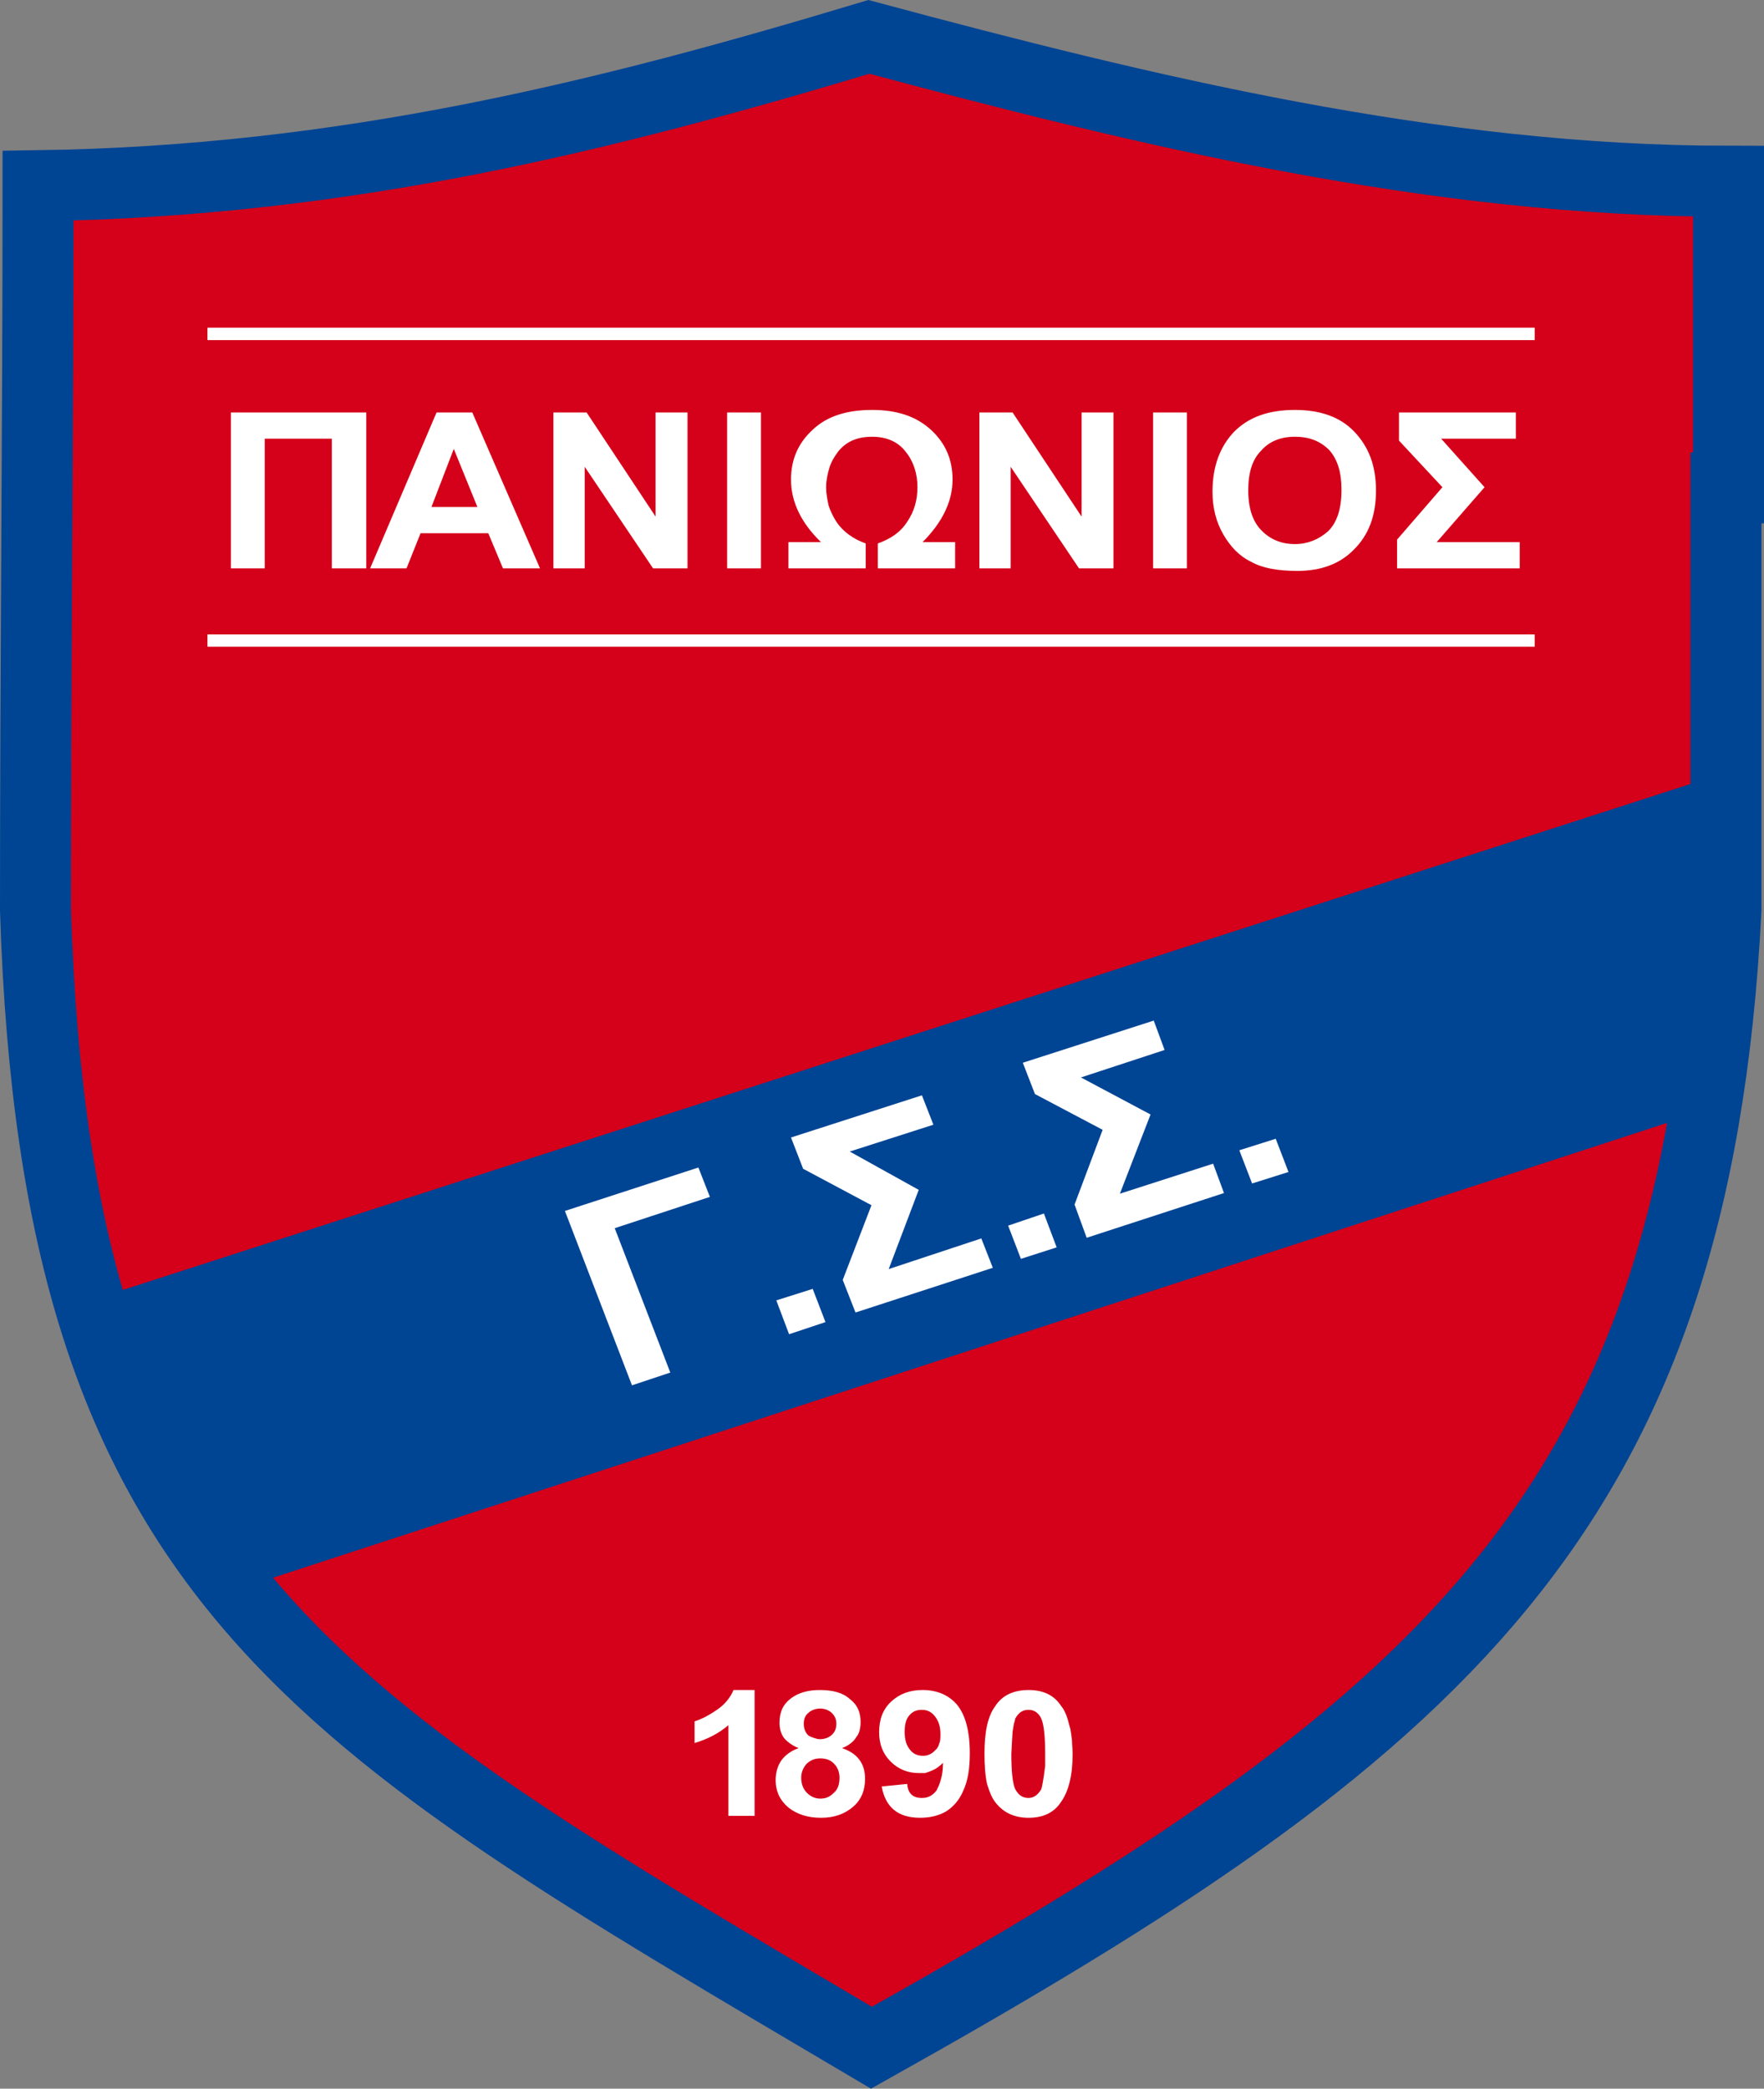
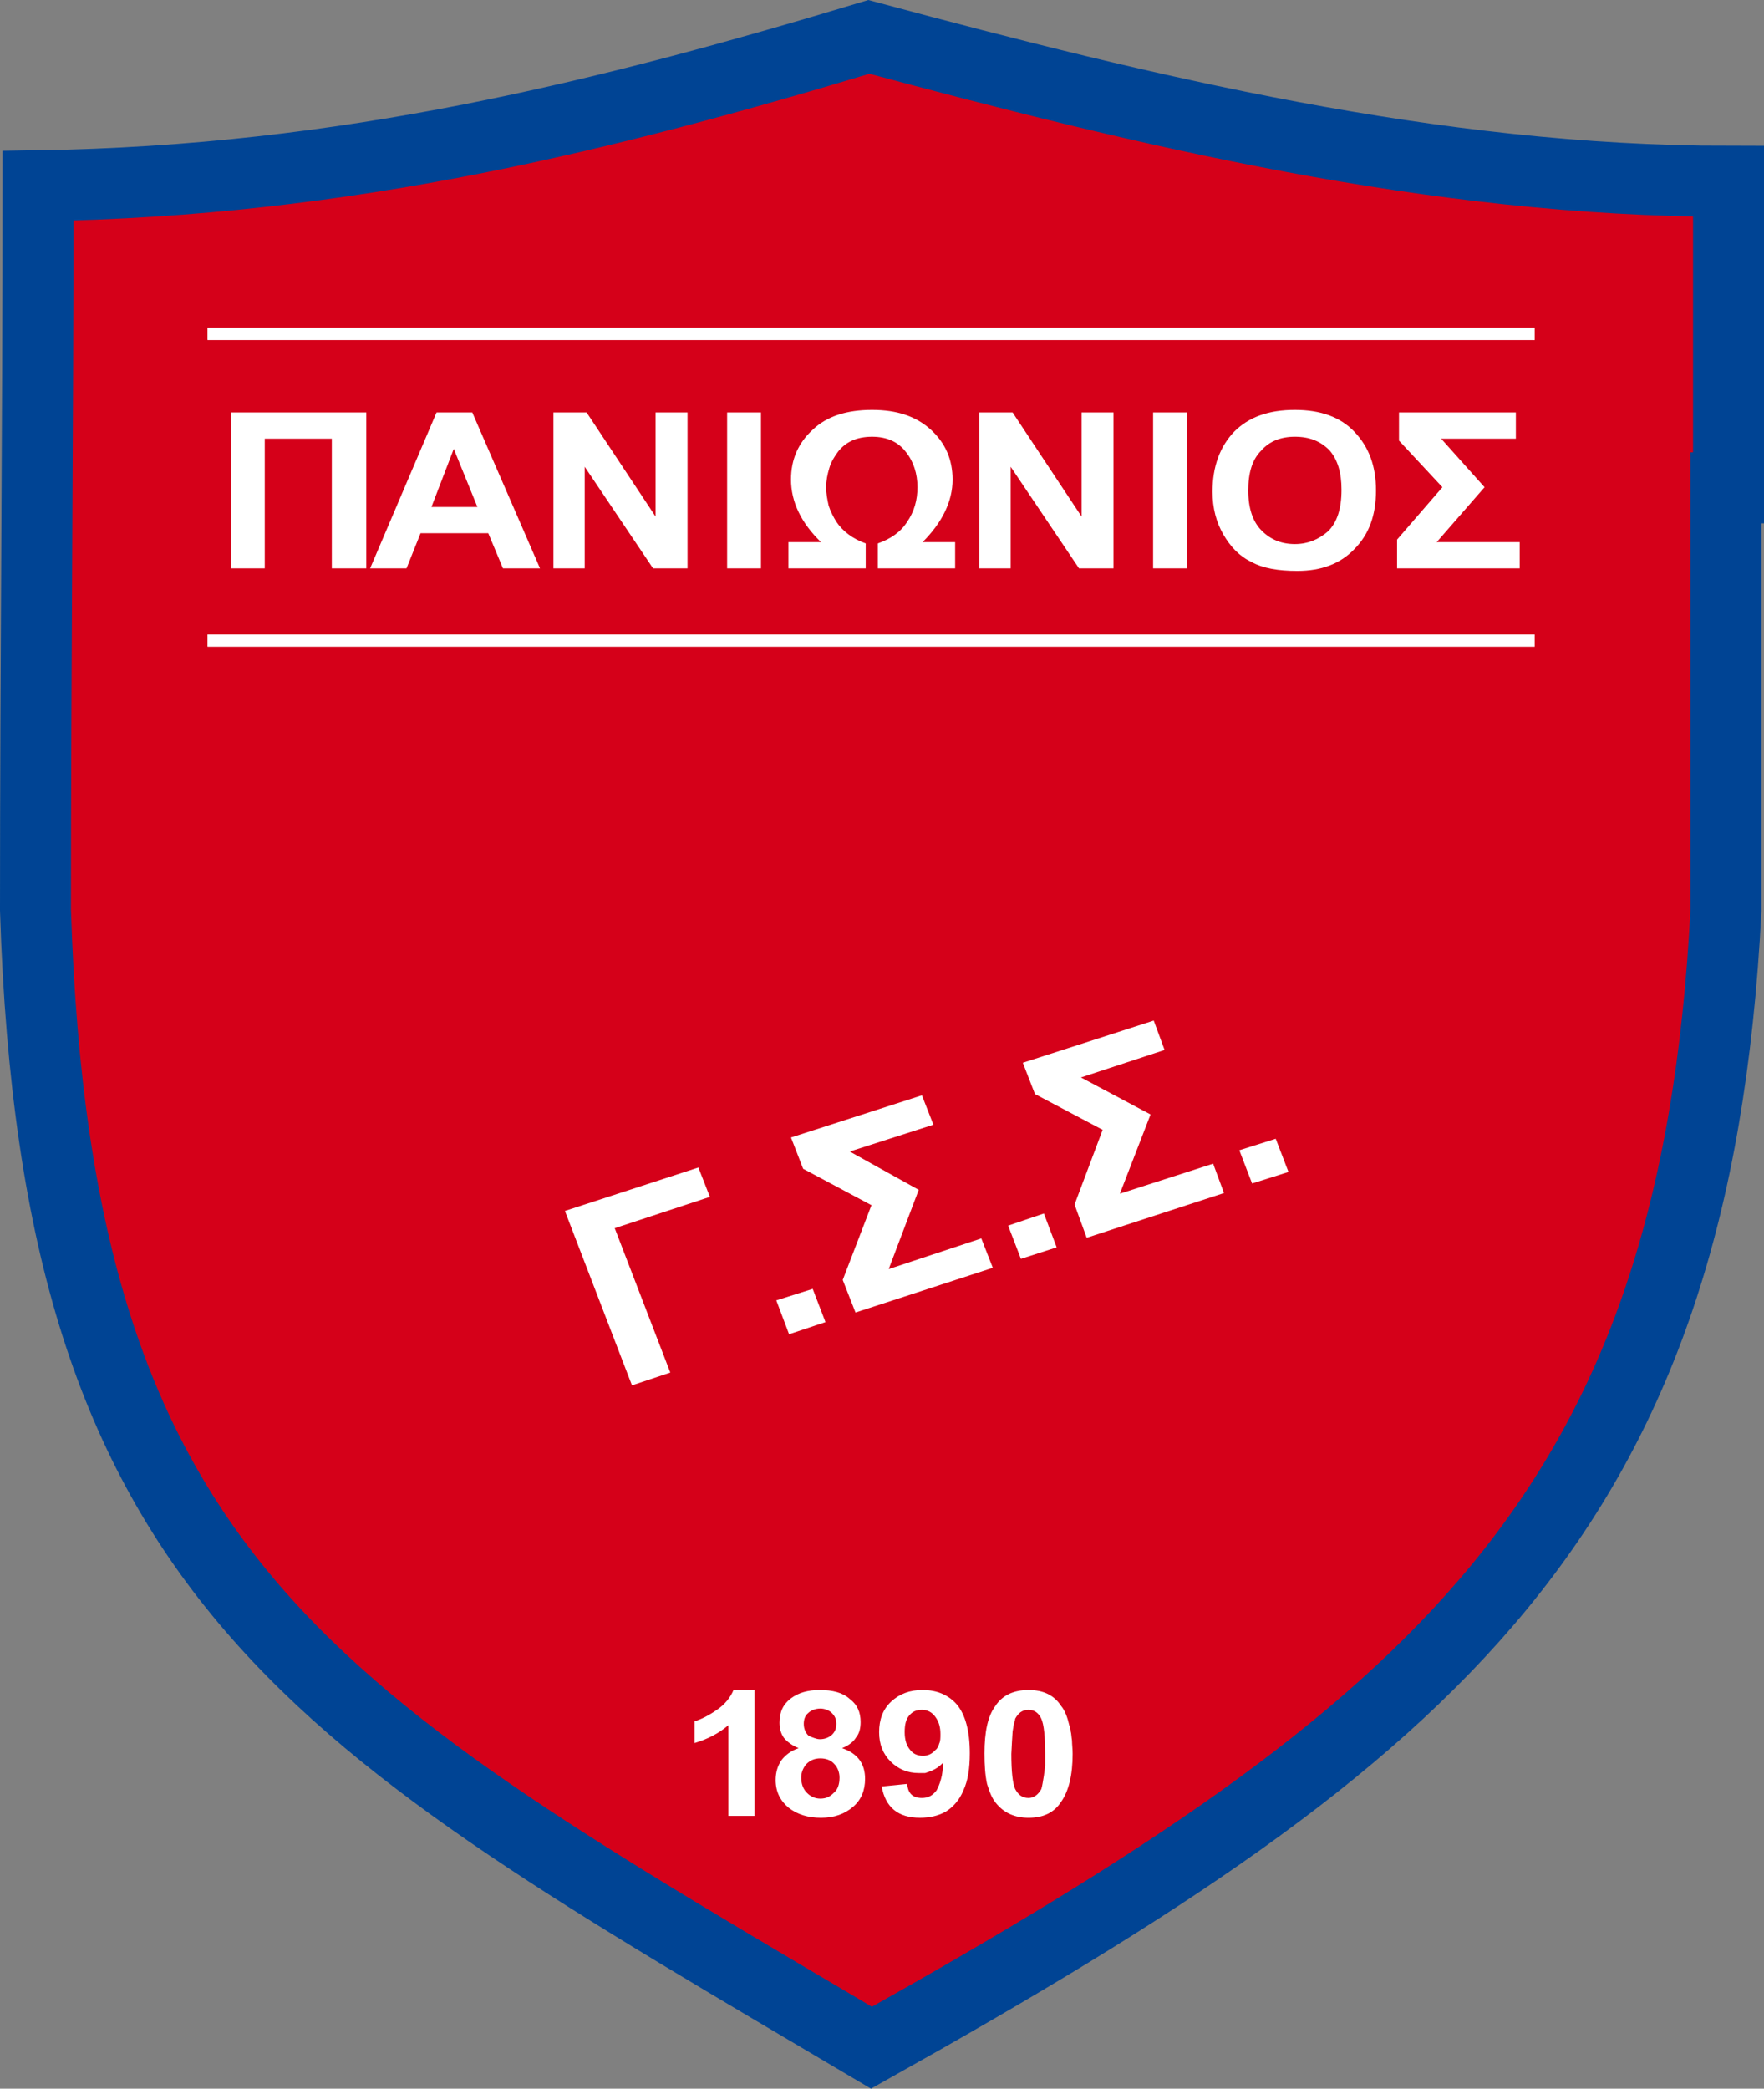
<svg xmlns="http://www.w3.org/2000/svg" version="1.0" id="Layer_1" x="0px" y="0px" width="298.309px" height="353.143px" viewBox="0 0 298.309 353.143" enable-background="new 0 0 298.309 353.143" xml:space="preserve">
  <rect x="0" y="0" width="298.309" height="353.143" fill="#808080" stroke="none" />
  <path fill-rule="evenodd" clip-rule="evenodd" fill="#D50019" stroke="#FFFFFF" stroke-width="0.85" d="M6.433,31.401  c52.164-0.756,96.336-11.88,140.508-25.164c46.656,12.528,95.58,24.408,145.368,24.408v51.84h-0.433v71.388  c-5.184,102.06-48.6,138.672-144.504,192.348C52.98,290.386,9.564,267.813,6,153.873C6,112.833,6.433,72.117,6.433,31.401z" />
  <path fill-rule="evenodd" clip-rule="evenodd" fill="#D50019" stroke="#004494" stroke-width="12" d="M6.433,31.401  c52.164-0.756,96.336-11.88,140.508-25.164c46.656,12.528,95.58,24.408,145.368,24.408v51.84h-0.433v71.388  c-5.184,102.06-48.6,138.672-144.504,192.348C52.98,290.386,9.564,267.813,6,153.873C6,112.833,6.433,72.117,6.433,31.401z" />
-   <path fill-rule="evenodd" clip-rule="evenodd" fill="#004494" d="M288.744,131.625L17.988,218.997  c5.724,21.168,13.933,34.992,25.272,48.708l241.704-78.84C287.772,170.829,289.825,156.142,288.744,131.625z" />
  <path fill-rule="evenodd" clip-rule="evenodd" fill="#FFFFFF" d="M39.049,96.093V69.741h22.896v26.352h-5.832V74.169h-11.34v21.923  H39.049L39.049,96.093z M91.32,96.093h-6.264l-2.484-5.939H71.124l-2.376,5.939h-6.156l11.232-26.352h6.047L91.32,96.093  L91.32,96.093z M80.736,85.725l-3.996-9.827l-3.78,9.827H80.736L80.736,85.725z M93.588,96.093V69.741h5.616l11.664,17.604V69.741  h5.4v26.352h-5.832L98.88,78.921v17.171H93.588L93.588,96.093z M122.964,96.093V69.741h5.724v26.352H122.964L122.964,96.093z   M133.333,96.093v-4.427h5.508c-3.348-3.24-5.076-6.804-5.076-10.584c0-3.348,1.188-6.156,3.672-8.424  c2.376-2.268,5.724-3.348,10.044-3.348c4.212,0,7.452,1.081,9.936,3.348c2.484,2.268,3.672,5.076,3.672,8.424  c0,3.672-1.728,7.236-5.076,10.584h5.508v4.427h-13.068v-4.212c2.16-0.756,3.888-1.944,4.968-3.672  c1.188-1.728,1.728-3.672,1.728-5.832c0-2.268-0.648-4.32-1.944-5.94c-1.296-1.728-3.24-2.592-5.724-2.592  c-2.592,0-4.428,0.864-5.725,2.484c-0.647,0.864-1.188,1.728-1.512,2.809c-0.323,1.079-0.54,2.16-0.54,3.239  c0,1.08,0.216,2.16,0.432,3.132c0.324,0.973,0.756,1.836,1.296,2.7c1.08,1.62,2.808,2.916,4.968,3.672v4.212H133.333L133.333,96.093  z M165.624,96.093V69.741h5.616l11.664,17.604V69.741h5.4v26.352h-5.833l-11.556-17.171v17.171H165.624L165.624,96.093z M195,96.093  V69.741h5.724v26.352H195L195,96.093z M205.045,83.133c0-4.32,1.295-7.668,3.671-10.151c2.484-2.484,5.833-3.672,10.26-3.672  c4.321,0,7.668,1.188,10.044,3.672c2.483,2.592,3.672,5.832,3.672,9.936c0,4.211-1.188,7.452-3.672,9.936  c-2.376,2.483-5.616,3.672-9.612,3.672c-3.239,0-5.832-0.433-7.776-1.512c-2.051-0.972-3.563-2.592-4.752-4.645  C205.692,88.317,205.045,85.941,205.045,83.133L205.045,83.133z M211.092,82.917c0,3.023,0.756,5.292,2.268,6.803  c1.512,1.513,3.348,2.269,5.616,2.269c2.161,0,3.996-0.756,5.616-2.16c1.512-1.512,2.268-3.78,2.268-7.02  c0-2.916-0.648-5.076-2.052-6.696c-1.512-1.513-3.348-2.269-5.833-2.269c-2.376,0-4.32,0.756-5.724,2.376  C211.74,77.733,211.092,80.001,211.092,82.917L211.092,82.917z M236.581,69.741h19.764v4.428h-12.636l7.344,8.208l-8.1,9.289h14.04  v4.427h-20.736v-4.859l7.669-8.856l-7.344-7.884V69.741z" />
  <path fill-rule="evenodd" clip-rule="evenodd" fill="#FFFFFF" d="M127.608,307.018h-4.428v-15.336  c-1.62,1.404-3.564,2.376-5.724,3.024v-3.672c1.08-0.324,2.376-0.972,3.78-1.944c1.296-0.864,2.268-2.052,2.809-3.348h3.563V307.018  L127.608,307.018z M135.061,295.569c-1.08-0.431-1.944-1.08-2.484-1.728c-0.541-0.756-0.756-1.62-0.756-2.592  c0-1.836,0.648-3.132,1.944-4.104c1.296-0.972,2.916-1.404,4.859-1.404c2.16,0,3.889,0.432,5.077,1.512  c1.295,0.972,1.835,2.269,1.835,3.889c0,1.079-0.216,1.943-0.756,2.592c-0.432,0.756-1.296,1.404-2.376,1.835  c1.296,0.432,2.269,1.081,2.916,1.945c0.648,0.863,0.973,1.943,0.973,3.239c0,1.944-0.648,3.564-2.053,4.752  c-1.404,1.188-3.132,1.836-5.4,1.836c-2.16,0-3.996-0.54-5.508-1.728c-1.404-1.188-2.16-2.7-2.16-4.645  c0-1.295,0.323-2.376,0.972-3.348C132.793,296.757,133.765,296.001,135.061,295.569L135.061,295.569z M135.925,291.465  c0,0.864,0.323,1.513,0.756,1.944c0.323,0.216,0.648,0.324,0.972,0.432c0.324,0.108,0.648,0.216,0.972,0.216  c0.756,0,1.404-0.216,1.944-0.648s0.864-1.08,0.864-1.944c0-0.756-0.216-1.295-0.756-1.836c-0.433-0.432-1.188-0.756-1.944-0.756  c-0.864,0-1.62,0.324-2.052,0.756C136.141,290.061,135.925,290.709,135.925,291.465L135.925,291.465z M135.492,300.537  c0,1.08,0.324,1.944,0.972,2.592c0.648,0.648,1.404,0.972,2.268,0.972c0.972,0,1.62-0.323,2.268-0.972  c0.648-0.54,0.972-1.404,0.972-2.592c0-0.864-0.324-1.728-0.864-2.268c-0.54-0.648-1.404-0.972-2.376-0.972  c-0.972,0-1.729,0.324-2.376,0.972C135.816,298.917,135.492,299.673,135.492,300.537L135.492,300.537z M149.1,302.049l4.321-0.432  c0.107,1.62,0.972,2.376,2.483,2.376c1.08,0,1.836-0.432,2.484-1.296c0.216-0.431,0.54-1.08,0.756-1.944  c0.216-0.756,0.324-1.728,0.324-2.7c-0.54,0.54-1.08,0.972-1.836,1.295l-0.54,0.216l-0.648,0.216c-0.324,0-0.647,0-1.08,0  c-1.836,0-3.456-0.648-4.752-1.944c-1.296-1.295-1.943-2.916-1.943-4.968c0-2.16,0.647-3.888,2.051-5.184  c1.404-1.295,3.132-1.944,5.292-1.944c2.483,0,4.428,0.864,5.832,2.483c1.404,1.729,2.16,4.429,2.16,8.208  c0,2.592-0.323,4.644-1.079,6.264c-0.648,1.62-1.729,2.808-2.917,3.565c-1.295,0.756-2.807,1.079-4.427,1.079  C151.908,307.341,149.748,305.613,149.1,302.049L149.1,302.049z M159.036,293.193c0-1.08-0.216-2.051-0.863-2.916  c-0.541-0.756-1.297-1.188-2.269-1.188s-1.62,0.324-2.16,0.972c-0.54,0.648-0.756,1.512-0.756,2.808  c0,1.296,0.324,2.269,0.864,2.916c0.541,0.756,1.296,1.08,2.268,1.08c0.756,0,1.512-0.324,2.053-0.972  c0.323-0.216,0.54-0.648,0.647-1.081C159.036,294.381,159.036,293.841,159.036,293.193L159.036,293.193z M173.94,285.741  c2.484,0,4.32,0.864,5.508,2.7c0.647,0.756,1.08,1.945,1.403,3.349c0.108,0.324,0.216,0.647,0.216,0.972  c0.108,0.323,0.108,0.863,0.216,1.512c0,0.648,0.108,1.404,0.108,2.268c0,3.564-0.648,6.264-1.944,8.1  c-1.188,1.836-3.024,2.699-5.508,2.699c-2.376,0-4.212-0.863-5.508-2.483c-0.648-0.757-1.081-1.836-1.512-3.24  c-0.325-1.512-0.433-3.132-0.433-5.184c0-3.564,0.54-6.264,1.836-7.992C169.513,286.605,171.457,285.741,173.94,285.741  L173.94,285.741z M173.94,289.089c-1.08,0-1.728,0.54-2.268,1.512c0,0.216-0.108,0.541-0.216,0.864l-0.216,1.297l-0.108,1.728  l-0.107,2.052c0,2.916,0.216,4.967,0.648,5.94c0.54,0.972,1.188,1.512,2.268,1.512c0.864,0,1.62-0.54,2.16-1.512l0.108-0.432  l0.108-0.541l0.216-1.296l0.108-0.864l0.107-0.756v-2.051c0-2.917-0.216-4.968-0.648-5.941  C175.669,289.629,174.912,289.089,173.94,289.089z" />
  <path fill-rule="evenodd" clip-rule="evenodd" fill="#FFFFFF" d="M95.532,204.741l22.572-7.344l1.944,4.968l-16.092,5.292  l9.396,24.408l-6.48,2.16L95.532,204.741L95.532,204.741z M133.44,225.585l-2.16-5.724l6.156-1.944l2.16,5.616L133.44,225.585  L133.44,225.585z M133.765,192.321l2.052,5.292l11.556,6.156l-4.859,12.636l2.16,5.508l23.22-7.56l-1.944-4.968l-15.661,5.183  l5.076-13.392l-11.664-6.48l14.147-4.536l-1.944-4.968L133.765,192.321L133.765,192.321z M172.645,212.841l-2.16-5.616l6.048-2.051  l2.16,5.724L172.645,212.841L172.645,212.841z M172.968,179.685l2.052,5.292l11.448,6.048l-4.752,12.636l2.052,5.616l23.22-7.561  l-1.836-4.968l-15.768,5.076l5.184-13.392l-11.771-6.264l14.147-4.644l-1.836-4.968L172.968,179.685L172.968,179.685z   M211.74,200.097l-2.16-5.615l6.156-1.944l2.16,5.616L211.74,200.097z" />
  <rect x="35.269" y="55.593" fill-rule="evenodd" clip-rule="evenodd" fill="#FFFFFF" stroke="#FFFFFF" stroke-width="0.324" width="224.1" height="1.728" />
  <rect x="35.269" y="55.593" fill-rule="evenodd" clip-rule="evenodd" fill="#FFFFFF" stroke="#FFFFFF" stroke-width="0.324" width="224.1" height="1.728" />
  <rect x="35.269" y="107.433" fill-rule="evenodd" clip-rule="evenodd" fill="#FFFFFF" stroke="#FFFFFF" stroke-width="0.324" width="224.1" height="1.728" />
  <rect x="35.269" y="107.433" fill-rule="evenodd" clip-rule="evenodd" fill="#FFFFFF" stroke="#FFFFFF" stroke-width="0.323" width="224.1" height="1.728" />
</svg>